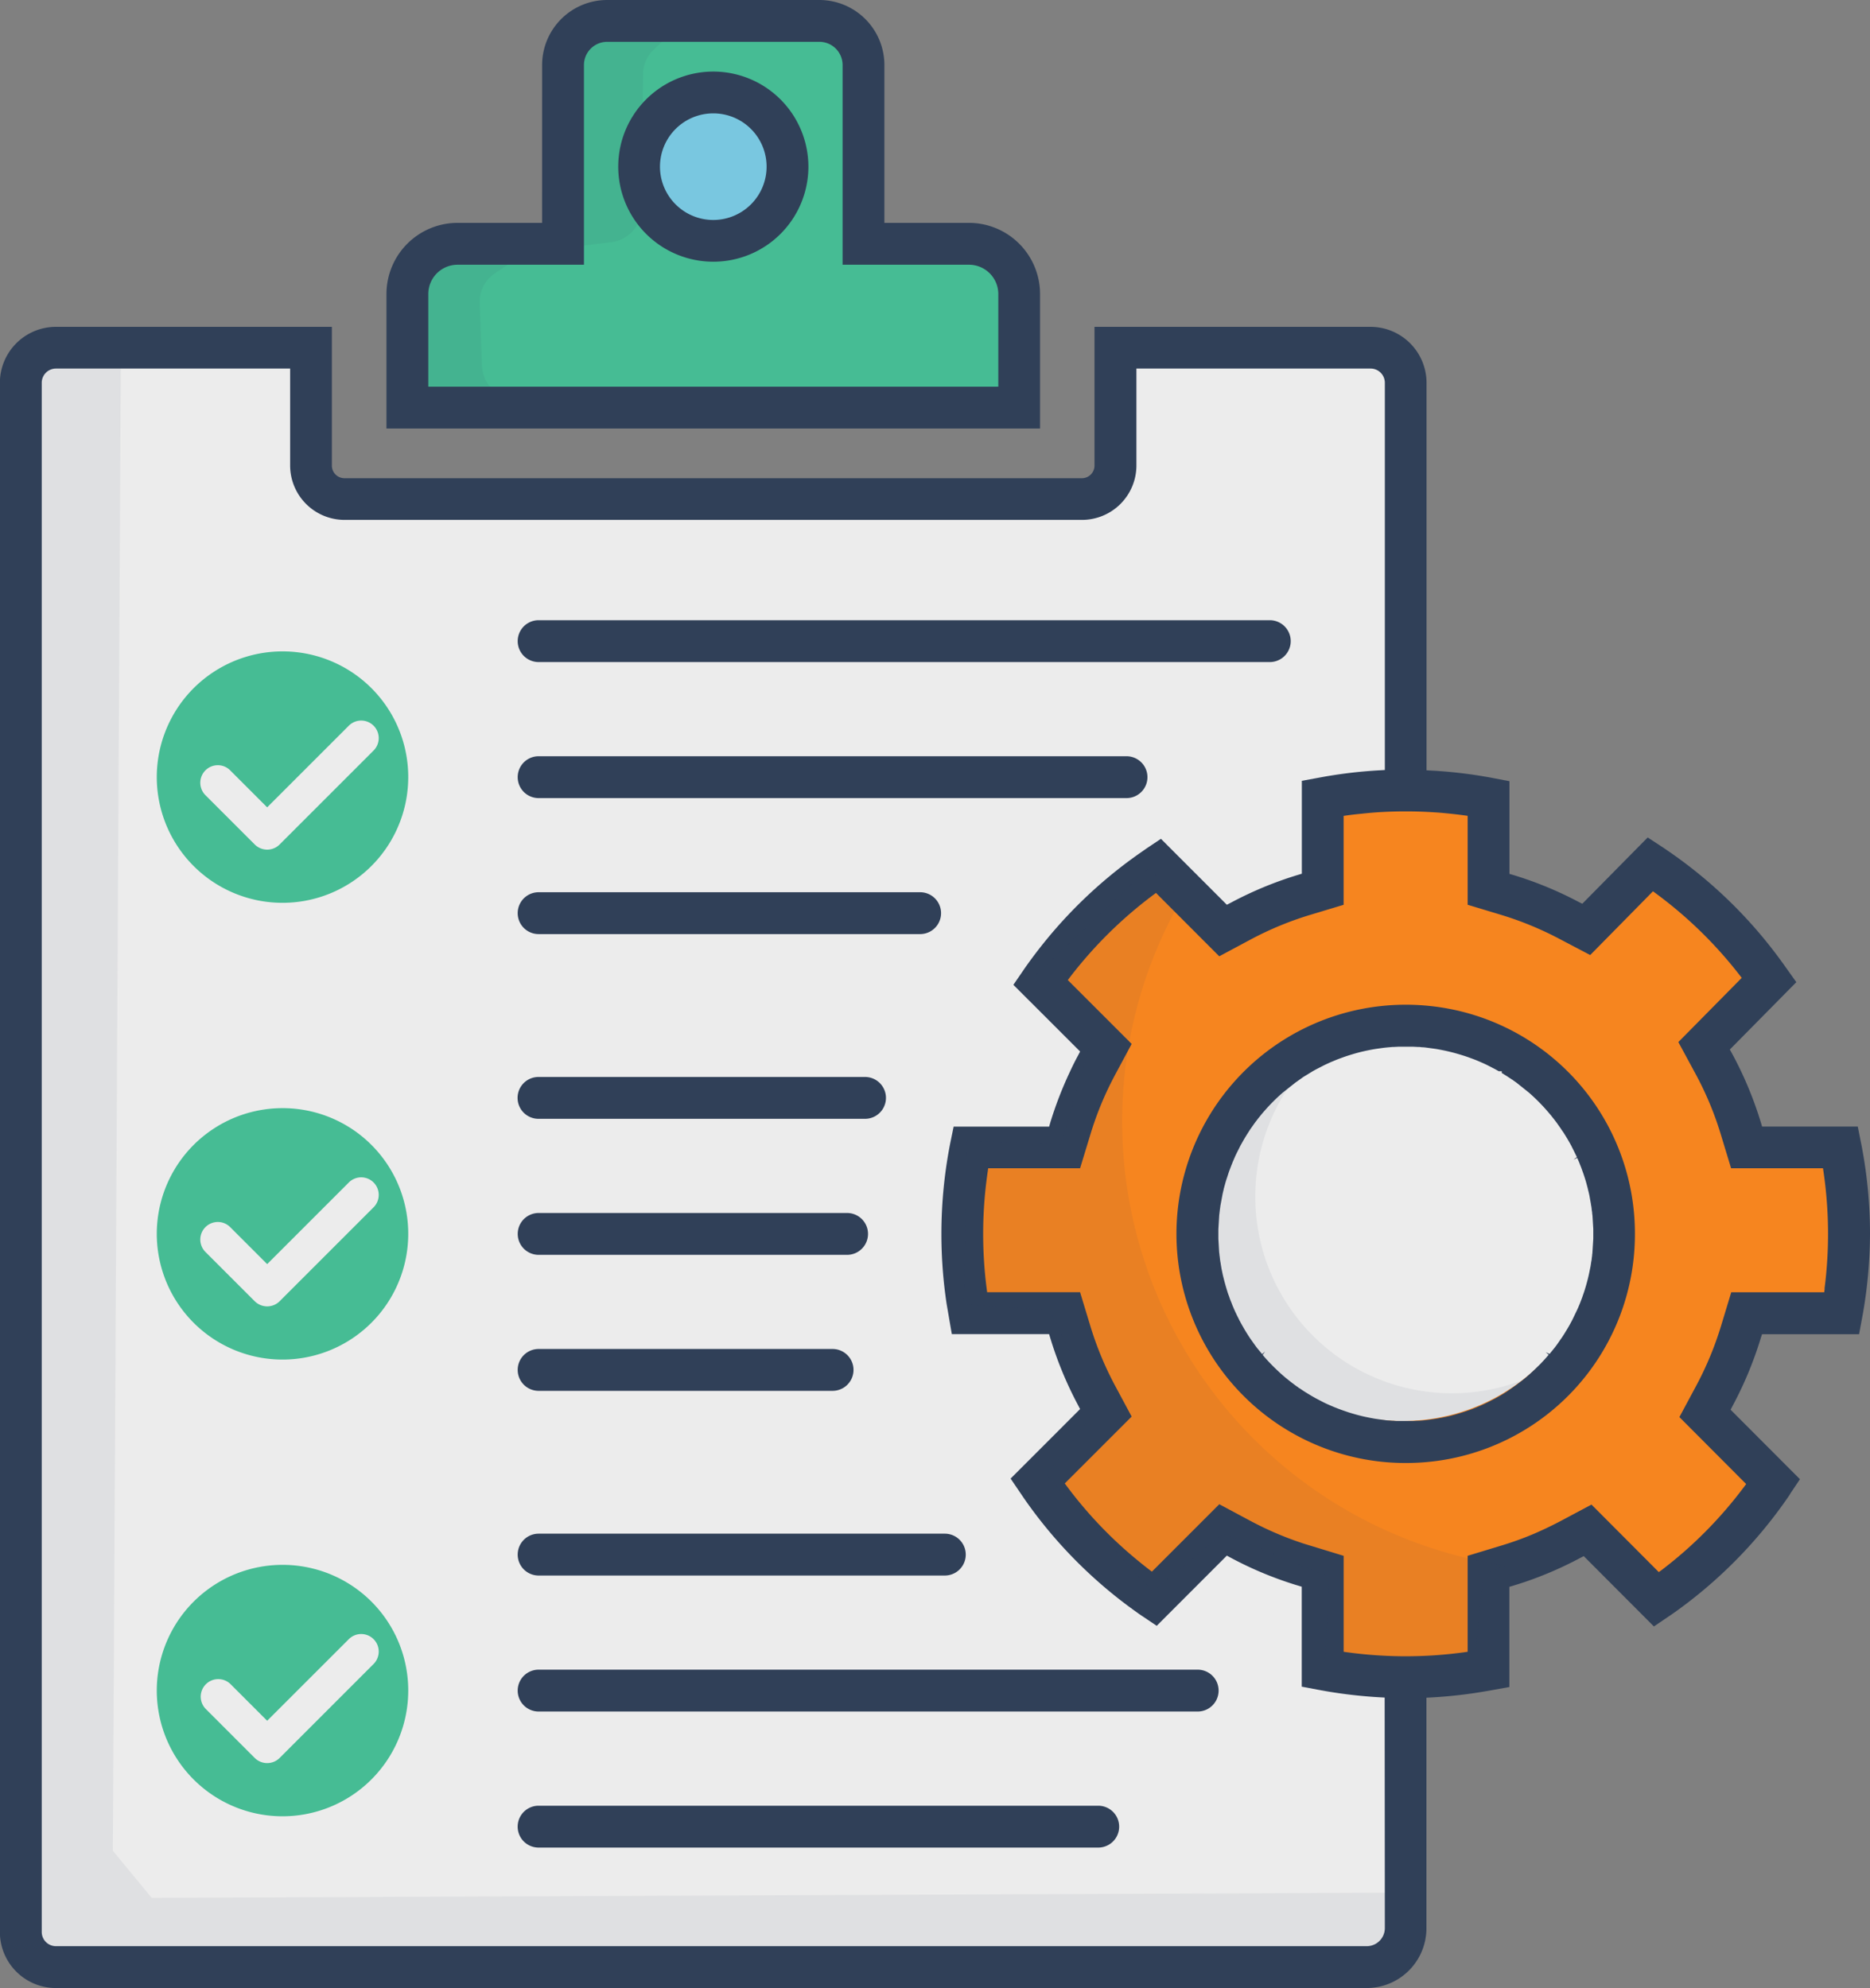
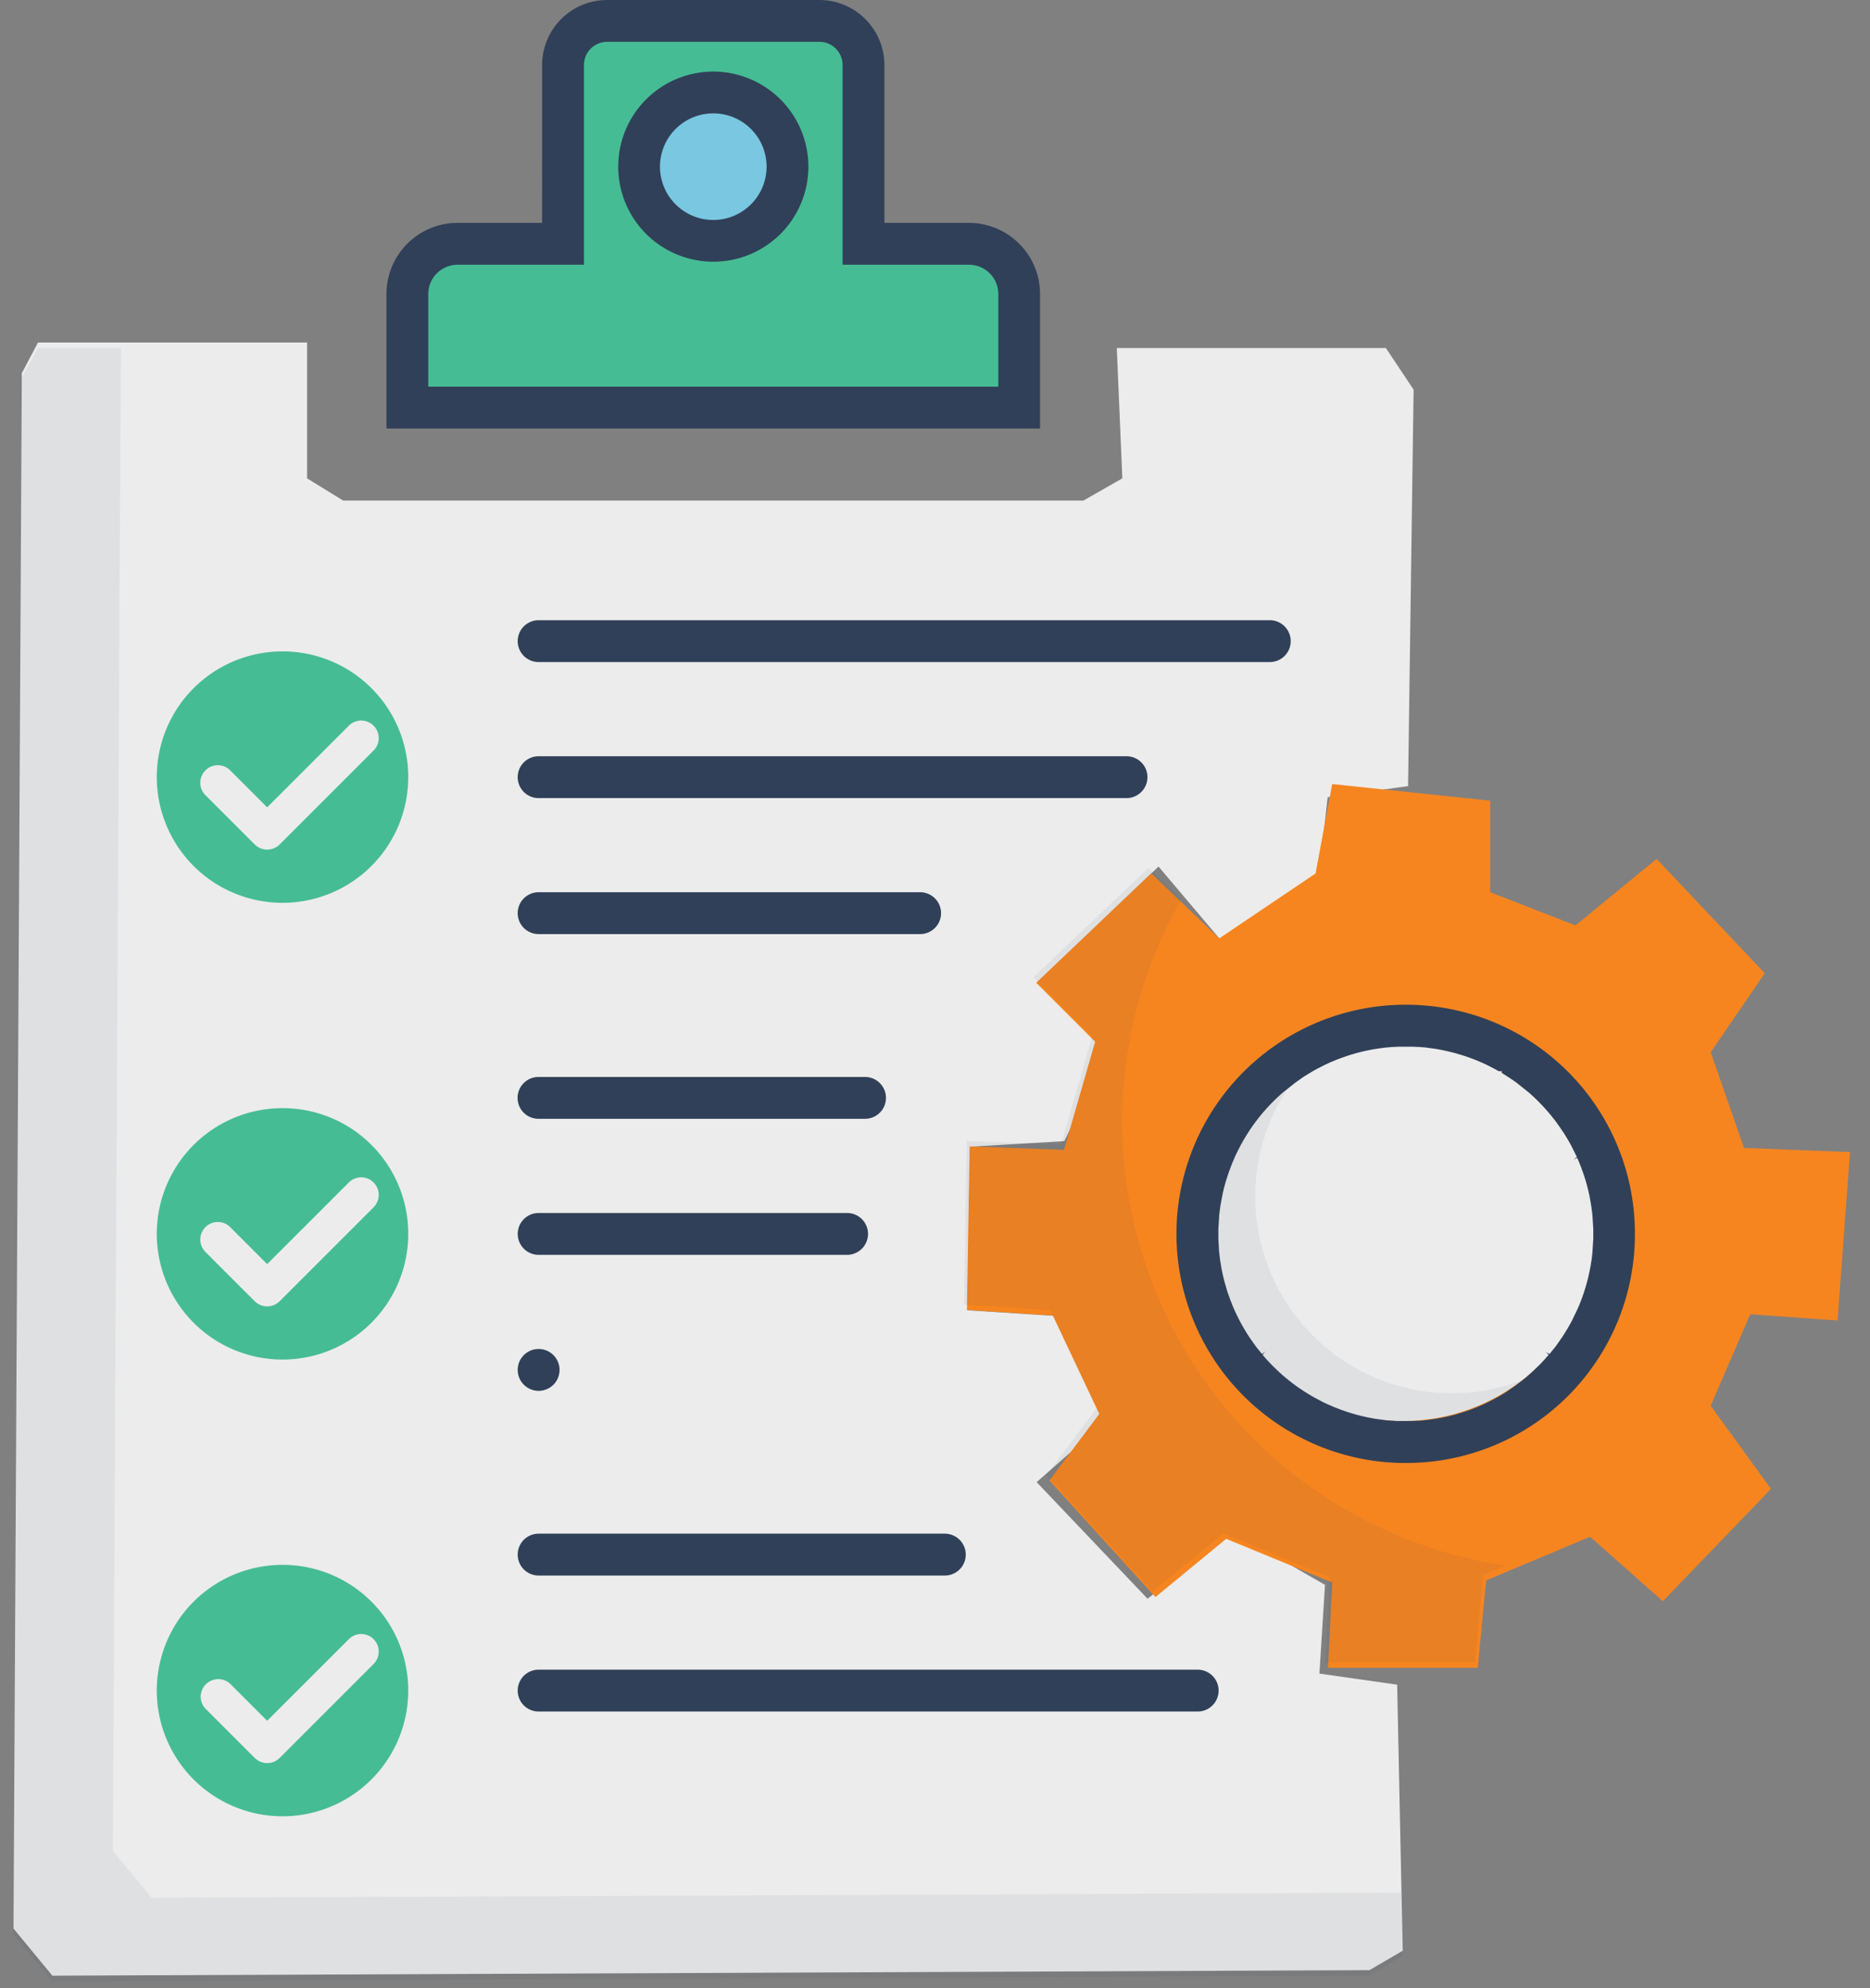
<svg xmlns="http://www.w3.org/2000/svg" width="62.545" height="66.5" viewBox="0 0 62.545 66.5">
  <rect x="0" y="0" width="62.545" height="66.5" fill="#808080" stroke="none" />
  <g id="Group_628" data-name="Group 628" transform="translate(-1500.493 -687.912)">
    <path id="Path_2248" data-name="Path 2248" d="M1512.863,701.125l20.658.07-.417-4.521-1.461-.835-3.269-.348-.208-5.982-1.252-.765-7.651.07-1.043.974-.07,5.982-3.895.487-1.53,1.043Z" transform="translate(1.097 0.075)" fill="#46bc94" />
-     <path id="Path_2249" data-name="Path 2249" d="M1515.5,700.07l-.076-2.1a1.14,1.14,0,0,1,.5-.986l.78-.532a1.152,1.152,0,0,1,.5-.191l2.632-.328a1.144,1.144,0,0,0,1-1.121l.052-4.5a1.138,1.138,0,0,1,.363-.822l.361-.338a1.147,1.147,0,0,1,.769-.307l4.74-.042-.037-.023-7.206.065a1.148,1.148,0,0,0-.771.307l-.361.338a1.141,1.141,0,0,0-.363.822l-.052,4.5a1.143,1.143,0,0,1-1,1.121l-2.632.328a1.142,1.142,0,0,0-.5.191l-.781.532a1.143,1.143,0,0,0-.5.986l.076,2.1a1.142,1.142,0,0,0,1.138,1.1l19.56.067v-.009l-17.055-.058A1.142,1.142,0,0,1,1515.5,700.07Z" transform="translate(1.114 0.078)" fill="#304058" opacity="0.07" />
    <path id="Path_2250" data-name="Path 2250" d="M1501.728,698.426h9v4.544l1.206.742h24.761l1.3-.742-.185-4.359h9l.927,1.391-.185,13.262-2.69.371-.371,3.339-3.246,1.391-2.04-2.411-4.08,3.9,2.6,1.855-1.669,3.431-3.153.185-.093,5.472,2.875.185,1.762,3.524-2.318,2.04,3.709,3.9,2.875-2.226,3.06,1.762-.186,2.968,2.6.371.185,8.9-1.113.649-44.051.185-1.3-1.577.278-52.027Z" transform="translate(0.036 0.943)" fill="#ececec" />
    <path id="Path_2251" data-name="Path 2251" d="M1505.531,750.437l-1.3-1.577.269-50.265h-2.773l-.556,1.02-.278,52.027,1.3,1.577,44.051-.185,1.113-.649-.044-2.123Z" transform="translate(0.036 0.958)" fill="#304058" opacity="0.07" />
    <path id="Path_2252" data-name="Path 2252" d="M1517.56,695.367h-2.827a2.38,2.38,0,0,0-2.378,2.378v4.5h21.86v-4.5a2.38,2.38,0,0,0-2.38-2.378h-2.826v-5.281a2.177,2.177,0,0,0-2.174-2.174h-7.1a2.176,2.176,0,0,0-2.174,2.174Zm1.4,1.4v-6.679a.777.777,0,0,1,.776-.777h7.1a.777.777,0,0,1,.775.777v6.679h4.225a.982.982,0,0,1,.983.98v3.1h-19.065v-3.1a.98.98,0,0,1,.979-.98Z" transform="translate(1.064 0)" fill="#304058" />
    <path id="Path_2253" data-name="Path 2253" d="M1509.51,707.908a4.205,4.205,0,1,0,4.205,4.2A4.2,4.2,0,0,0,1509.51,707.908Zm3.218,2.9a.588.588,0,0,1-.171.415l-3.144,3.144a.588.588,0,0,1-.831,0l-1.652-1.652a.587.587,0,0,1,.415-1,.581.581,0,0,1,.415.172l1.237,1.237,2.731-2.731a.586.586,0,0,1,1,.416Z" transform="translate(0.432 1.793)" fill="#46bc94" />
    <path id="Path_2254" data-name="Path 2254" d="M1509.51,721.928a4.205,4.205,0,1,0,4.205,4.2A4.2,4.2,0,0,0,1509.51,721.928Zm3.218,2.9a.588.588,0,0,1-.171.416l-3.144,3.144a.591.591,0,0,1-.831,0l-1.652-1.652a.587.587,0,0,1,.415-1,.581.581,0,0,1,.415.172l1.237,1.237,2.731-2.731a.586.586,0,0,1,1,.415Z" transform="translate(0.432 3.051)" fill="#46bc94" />
    <path id="Path_2255" data-name="Path 2255" d="M1541.538,706.95h-24.455a.7.7,0,0,0,0,1.4h24.455a.7.7,0,0,0,0-1.4Z" transform="translate(1.425 1.708)" fill="#304058" />
    <path id="Path_2256" data-name="Path 2256" d="M1536.746,711.126h-19.663a.7.7,0,0,0,0,1.4h19.663a.7.7,0,1,0,0-1.4Z" transform="translate(1.425 2.082)" fill="#304058" />
    <path id="Path_2257" data-name="Path 2257" d="M1529.843,715.3h-12.76a.7.7,0,1,0,0,1.4h12.76a.7.7,0,1,0,0-1.4Z" transform="translate(1.425 2.457)" fill="#304058" />
    <path id="Path_2258" data-name="Path 2258" d="M1528,720.971h-10.921a.7.7,0,0,0,0,1.4H1528a.7.7,0,0,0,0-1.4Z" transform="translate(1.425 2.965)" fill="#304058" />
    <path id="Path_2259" data-name="Path 2259" d="M1527.4,725.146h-10.316a.7.7,0,1,0,0,1.4H1527.4a.7.7,0,1,0,0-1.4Z" transform="translate(1.425 3.34)" fill="#304058" />
-     <path id="Path_2260" data-name="Path 2260" d="M1526.915,729.321h-9.832a.7.7,0,0,0,0,1.4h9.832a.7.7,0,0,0,0-1.4Z" transform="translate(1.425 3.714)" fill="#304058" />
+     <path id="Path_2260" data-name="Path 2260" d="M1526.915,729.321h-9.832a.7.7,0,0,0,0,1.4a.7.7,0,0,0,0-1.4Z" transform="translate(1.425 3.714)" fill="#304058" />
    <path id="Path_2261" data-name="Path 2261" d="M1509.51,735.948a4.205,4.205,0,1,0,4.205,4.2A4.2,4.2,0,0,0,1509.51,735.948Zm3.218,2.9a.588.588,0,0,1-.171.415l-3.144,3.145a.591.591,0,0,1-.831,0l-1.652-1.653a.587.587,0,0,1,.83-.829l1.237,1.237,2.731-2.73a.586.586,0,0,1,1,.415Z" transform="translate(0.432 4.308)" fill="#46bc94" />
    <path id="Path_2262" data-name="Path 2262" d="M1530.669,734.99h-13.586a.7.7,0,0,0,0,1.4h13.586a.7.7,0,1,0,0-1.4Z" transform="translate(1.425 4.223)" fill="#304058" />
    <path id="Path_2263" data-name="Path 2263" d="M1539.126,739.165h-22.043a.7.7,0,0,0,0,1.4h22.043a.7.7,0,1,0,0-1.4Z" transform="translate(1.425 4.597)" fill="#304058" />
-     <path id="Path_2264" data-name="Path 2264" d="M1535.8,743.341h-18.718a.7.7,0,0,0,0,1.4H1535.8a.7.7,0,1,0,0-1.4Z" transform="translate(1.425 4.972)" fill="#304058" />
    <circle id="Ellipse_184" data-name="Ellipse 184" cx="2.504" cy="2.504" r="2.504" transform="translate(1521.889 690.628)" fill="#79c7e0" />
    <path id="Path_2265" data-name="Path 2265" d="M1522.649,690.109a3.18,3.18,0,1,0,3.18,3.181A3.184,3.184,0,0,0,1522.649,690.109Zm0,4.964a1.783,1.783,0,1,1,1.782-1.783A1.784,1.784,0,0,1,1522.649,695.073Z" transform="translate(1.702 0.197)" fill="#304058" />
    <path id="Path_2266" data-name="Path 2266" d="M1541.832,714.97l.556-2.991,5.286.557v3.06l2.852,1.113,2.713-2.226,3.617,3.825-1.808,2.643,1.113,3.2,3.547.139-.417,5.634-2.921-.209-1.322,3.06,2.017,2.782-3.617,3.756-2.434-2.156-3.478,1.461-.278,2.921h-5.008l.139-2.852-3.547-1.461-2.365,1.948-3.547-3.9,1.669-2.226-1.553-3.292-2.875-.185.093-5.472,3.153.116,1.043-3.617-1.971-1.971,3.849-3.663,2.272,2.179Z" transform="translate(2.662 2.159)" fill="#f6851f" />
-     <path id="Path_2267" data-name="Path 2267" d="M1563.038,728.284a15.575,15.575,0,0,0-.251-2.786h0c-.014-.081-.029-.161-.046-.241l-.112-.561h-3.2l-.041-.137a12.391,12.391,0,0,0-.969-2.316l-.069-.125,2.224-2.253-.4-.561c-.022-.032-.042-.061-.063-.088a15.509,15.509,0,0,0-3.828-3.741c-.068-.047-.134-.093-.2-.136l-.48-.314-2.188,2.217-.128-.064a12.263,12.263,0,0,0-2.172-.895l-.136-.04v-3.1l-.568-.109c-.077-.015-.153-.028-.227-.041a15.364,15.364,0,0,0-1.542-.188c-.1-.008-.2-.013-.307-.019l-.129-.007V699.819a1.876,1.876,0,0,0-1.872-1.874H1537.1v4.64a.422.422,0,0,1-.419.423h-24.668a.421.421,0,0,1-.42-.423v-4.64h-9.233a1.875,1.875,0,0,0-1.871,1.874v51.82a1.874,1.874,0,0,0,1.871,1.872h43.842a2,2,0,0,0,2-2V743.8l.129-.007a15.594,15.594,0,0,0,1.845-.208l.8-.142v-3.352l.137-.041a12.1,12.1,0,0,0,1.207-.436c.345-.146.687-.308,1.016-.484l.128-.066,2.346,2.352.477-.323c.058-.038.114-.077.169-.115a15.555,15.555,0,0,0,3.79-3.813l.029-.042c.036-.051.071-.1.1-.154l.32-.478-2.32-2.325.068-.129a12.521,12.521,0,0,0,.94-2.261l.044-.136h3.246l.106-.572c.014-.073.027-.144.039-.218A15.777,15.777,0,0,0,1563.038,728.284Zm-16.227,23.227a.606.606,0,0,1-.606.6h-43.842a.476.476,0,0,1-.474-.475v-51.82a.476.476,0,0,1,.474-.476h7.834v3.242a1.821,1.821,0,0,0,1.819,1.82h24.668a1.821,1.821,0,0,0,1.818-1.82v-3.242h7.834a.476.476,0,0,1,.475.476v12.952l-.129.008c-.212.011-.424.027-.635.046-.405.038-.814.093-1.212.161l-.8.147v3.108l-.137.041a12.415,12.415,0,0,0-2.243.931l-.128.066-.071-.071-2.134-2.135-.478.32-.142.1-.052.036a15.554,15.554,0,0,0-3.184,2.949c-.216.266-.425.539-.62.813-.045.062-.087.123-.129.185l-.33.481,2.232,2.231-.068.131c-.1.183-.19.366-.272.544a12.682,12.682,0,0,0-.657,1.7l-.039.137h-3.194l-.115.56c-.016.081-.031.161-.045.237a15.77,15.77,0,0,0-.075,5.132l.174,1.011h3.254l.041.137a12.464,12.464,0,0,0,.93,2.245l.065.125-.07.071-2.254,2.255.455.67a15.509,15.509,0,0,0,3.762,3.8c.065.048.131.093.193.134l.477.321,2.346-2.348.127.069a12.261,12.261,0,0,0,2.009.857c.076.025.154.05.234.073l.135.041v3.343l.643.122.149.026a15.966,15.966,0,0,0,1.852.21l.129.007Zm14.711-21.392-.015.119h-3.11l-.342,1.129a11.044,11.044,0,0,1-.834,2.006l-.558,1.04,2.233,2.24-.071.095a14.112,14.112,0,0,1-2.751,2.778l-.1.072-2.251-2.258-1.042.555c-.3.158-.6.3-.9.429a10.713,10.713,0,0,1-1.071.386l-1.129.343v3.21l-.117.017c-.354.049-.727.086-1.113.109q-.418.024-.837.025c-.284,0-.569-.009-.85-.026-.367-.021-.741-.057-1.111-.108l-.119-.016v-3.21l-1.334-.408a11.043,11.043,0,0,1-1.785-.761l-1.041-.557-2.254,2.255-.095-.072q-.167-.128-.33-.262a14.1,14.1,0,0,1-2.31-2.378l-.179-.237.083-.084,2.154-2.154-.558-1.04a10.983,10.983,0,0,1-.824-1.99l-.343-1.129h-3.109l-.015-.119a14.33,14.33,0,0,1,.034-3.911l.016-.117h3.074l.344-1.128a10.825,10.825,0,0,1,.58-1.508c.073-.156.157-.319.242-.481l.559-1.042-2.136-2.136.072-.095a14.279,14.279,0,0,1,2.782-2.749l.095-.071,2.117,2.12,1.042-.558a10.965,10.965,0,0,1,1.99-.825l1.128-.34v-2.974l.118-.017c.155-.021.313-.04.469-.054.215-.023.428-.043.644-.055a14.509,14.509,0,0,1,1.687,0c.1.007.208.012.312.021.267.023.536.051.8.087l.118.016v2.975l1.129.341a11.058,11.058,0,0,1,1.925.792l1.045.549,2.1-2.133.095.071a14.185,14.185,0,0,1,2.8,2.731l.073.094-2.12,2.148.562,1.039a10.845,10.845,0,0,1,.859,2.053l.343,1.129h3.074l.017.117a14.33,14.33,0,0,1,.034,3.911Z" transform="translate(0 0.9)" fill="#304058" />
    <circle id="Ellipse_185" data-name="Ellipse 185" cx="6.585" cy="6.585" r="6.585" transform="translate(1540.808 722.275)" fill="#ececec" />
    <path id="Path_2268" data-name="Path 2268" d="M1545.736,731.631a6.579,6.579,0,0,1-4.323-11.543,6.58,6.58,0,1,0,7.069,10.937A6.554,6.554,0,0,1,1545.736,731.631Z" transform="translate(3.326 2.886)" fill="#304058" opacity="0.07" />
    <g id="Group_627" data-name="Group 627" transform="translate(1539.845 721.519)">
      <path id="Path_2269" data-name="Path 2269" d="M1538.029,726.2h0Z" transform="translate(-1536.478 -718.085)" fill="#304058" />
      <path id="Path_2270" data-name="Path 2270" d="M1543.245,720.174h0Z" transform="translate(-1536.01 -718.626)" fill="#304058" />
      <path id="Path_2271" data-name="Path 2271" d="M1538.025,725.434h0Z" transform="translate(-1536.479 -718.154)" fill="#304058" />
      <path id="Path_2272" data-name="Path 2272" d="M1544,720.172h0Z" transform="translate(-1535.943 -718.626)" fill="#304058" />
      <path id="Path_2273" data-name="Path 2273" d="M1551.936,726.418a7.647,7.647,0,0,0-6.844-7.621,7.726,7.726,0,0,0-1.64,0,7.665,7.665,0,0,0,0,15.243,7.785,7.785,0,0,0,1.64,0A7.646,7.646,0,0,0,1551.936,726.418Zm-7.129,6.245-.1.008-.037,0c-.051,0-.1.007-.156.008-.033,0-.071,0-.11,0l-.136,0-.141,0h0c-.036,0-.075,0-.112,0s-.1,0-.149-.008l-.038,0-.1-.009c-.07,0-.143-.013-.216-.022l-.239-.033c-.145-.024-.286-.052-.424-.083-.094-.023-.185-.045-.277-.072l-.136-.04c-.042-.013-.088-.026-.134-.043l-.131-.045c-.09-.032-.178-.065-.264-.1-.042-.016-.086-.035-.129-.054-.086-.036-.171-.074-.255-.116l-.248-.129c-.041-.023-.083-.046-.123-.07l-.025-.013-.092-.056-.128-.078c-.035-.023-.071-.046-.107-.071s-.058-.037-.086-.059l-.011,0-.039-.034a.806.806,0,0,1-.069-.047c-.013-.01-.031-.021-.047-.035s-.047-.034-.077-.058c-.082-.062-.151-.119-.221-.175l-.106-.091c-.1-.089-.2-.184-.3-.282l-.073-.074c-.077-.08-.151-.159-.224-.243l-.061-.071.081-.116-.1.088-.165-.2c-.023-.029-.048-.063-.071-.095l-.155-.218c-.028-.042-.057-.085-.084-.128s-.045-.071-.067-.107c-.051-.082-.1-.171-.153-.264-.014-.025-.029-.051-.041-.078a.471.471,0,0,1-.039-.074l-.06-.119c-.015-.029-.023-.046-.029-.062l-.033-.067-.028-.064c-.012-.025-.024-.053-.034-.08a.6.6,0,0,1-.024-.055c-.009-.018-.02-.048-.03-.077l-.037-.091c-.023-.06-.035-.09-.044-.121s-.029-.077-.044-.119-.026-.082-.039-.124c-.031-.1-.059-.2-.086-.3-.009-.034-.017-.068-.025-.1-.015-.057-.031-.123-.044-.191l-.023-.11c-.01-.053-.015-.089-.021-.124l-.01-.06c0-.024-.01-.051-.013-.078s-.008-.051-.011-.08-.005-.049-.008-.074a.518.518,0,0,1-.009-.071c0-.017-.007-.048-.01-.078l-.026-.446c0-.052,0-.107,0-.161s0-.108,0-.163l.027-.445a.83.83,0,0,1,.011-.091.3.3,0,0,1,.007-.06c0-.023.005-.048.008-.074l.012-.082c0-.022.008-.05.012-.076l.054-.293c.012-.065.027-.132.045-.2,0-.023.012-.055.021-.086,0-.015.008-.031.012-.046.021-.076.042-.157.069-.235s.058-.183.092-.275l.057-.15c.011-.029.019-.048.026-.064s.018-.05.031-.08l.087-.2c.047-.1.1-.2.149-.3.013-.028.03-.059.048-.089l.056-.1c.035-.062.058-.1.084-.143s.038-.062.059-.095.025-.04.039-.061.041-.065.064-.1l.118-.167.04-.056.069-.09c.028-.038.058-.074.087-.11s.057-.07.086-.106l.076-.087a6.306,6.306,0,0,1,.6-.6l.4-.317c.025-.02.045-.035.063-.047l.08-.057.014-.009c.034-.026.07-.049.1-.072s.069-.046.106-.069l.218-.133c.052-.032.106-.061.16-.09l.235-.121q.128-.062.255-.118l.13-.054c.062-.026.13-.051.195-.075s.132-.048.2-.071l.137-.043.107-.032c.117-.034.208-.057.3-.078.14-.032.28-.06.423-.083l.24-.034c.074-.009.147-.016.219-.022l.1-.009.038,0,.153-.008c.035,0,.074,0,.113,0l.137,0,.14,0h0c.036,0,.074,0,.111,0l.151.008.037,0c.033,0,.067.007.1.01.069,0,.143.012.215.021l.24.033c.145.024.284.052.423.084.094.022.185.045.277.071l.136.04.134.042c.067.022.132.045.2.07s.132.049.2.076c.041.017.084.035.126.054.085.036.17.075.253.116l.248.128.119.067h.1v.059l.153.094.106.07c.028.018.058.037.086.059l.011,0,.039.034a.767.767,0,0,1,.069.047c.01.005.028.021.047.035l.4.32a6.341,6.341,0,0,1,.593.593l.086.1c.029.035.06.07.088.107s.057.07.085.107l.072.095.039.056.042.059c.025.036.05.071.073.107s.046.068.07.1l.036.058c.018.029.039.061.059.095s.048.077.071.119l.067.118c.017.032.035.062.049.094.051.1.1.2.149.3l.022.047-.111.086.123-.059.054.125c.011.025.023.054.034.084,0,.008.011.026.017.044l.018.045c.02.053.033.088.044.122.033.086.063.178.093.272.024.076.047.157.068.239a.317.317,0,0,1,.011.042.755.755,0,0,1,.023.095c.015.055.031.121.045.187l.052.294c0,.024.01.052.013.077l.01.072c0,.033.008.058.01.083a.482.482,0,0,1,.008.072c0,.015.007.047.01.08l.027.445c0,.053,0,.106,0,.161s0,.109,0,.164l-.028.446c0,.028-.005.059-.01.09,0,.012,0,.039-.006.064l-.009.069c0,.026-.006.056-.012.083s-.008.049-.012.075l-.009.059c-.005.034-.012.07-.019.1l-.026.13c-.013.066-.028.133-.045.2-.005.026-.015.06-.024.095-.026.1-.055.2-.086.3-.013.041-.026.084-.041.125s-.028.081-.042.122c-.009.025-.021.056-.032.085l-.05.13c-.009.022-.021.051-.034.08a.491.491,0,0,1-.022.052c-.008.019-.02.047-.033.074l-.156.324c0,.005-.014.027-.026.05s-.033.063-.048.09q-.074.136-.157.268c-.017.029-.039.065-.062.1s-.054.086-.086.129-.045.066-.069.1l-.07.1c-.037.05-.061.084-.086.114l-.163.2-.129-.059.1.086-.041.048c-.092.107-.166.186-.242.266l-.077.075c-.1.1-.2.192-.3.282l-.1.087q-.108.09-.213.17l-.034.023a.449.449,0,0,1-.065.051.393.393,0,0,1-.04.029l-.086.061-.014.01c-.034.025-.069.049-.1.071s-.069.046-.1.07l-.127.078-.09.054-.148.083-.248.128c-.084.042-.169.081-.255.118-.042.019-.085.037-.129.055-.085.035-.172.069-.263.1l-.132.045c-.046.016-.092.029-.138.044l-.106.032c-.118.035-.209.057-.3.08-.14.031-.279.059-.422.082l-.24.034C1544.953,732.649,1544.879,732.658,1544.807,732.663Z" transform="translate(-1536.606 -718.753)" fill="#304058" />
      <path id="Path_2274" data-name="Path 2274" d="M1548.724,728.2h0Z" transform="translate(-1535.519 -717.906)" fill="#304058" />
      <path id="Path_2275" data-name="Path 2275" d="M1539.1,729.11h0Z" transform="translate(-1536.382 -717.824)" fill="#304058" />
-       <path id="Path_2276" data-name="Path 2276" d="M1544.035,731.4h0Z" transform="translate(-1535.94 -717.619)" fill="#304058" />
      <path id="Path_2277" data-name="Path 2277" d="M1543.278,731.4h0Z" transform="translate(-1536.007 -717.618)" fill="#304058" />
    </g>
    <path id="Path_2278" data-name="Path 2278" d="M1535.371,723.039a14.933,14.933,0,0,1,1.979-7.433l-1.1-1.053-3.849,3.664,1.97,1.97-1.043,3.618-3.154-.117-.093,5.471,2.875.186,1.554,3.292-1.67,2.225,3.547,3.9,2.366-1.947,3.547,1.46-.139,2.852h5.008l.278-2.921.754-.316A15.015,15.015,0,0,1,1535.371,723.039Z" transform="translate(2.654 2.389)" fill="#304058" opacity="0.07" />
  </g>
</svg>